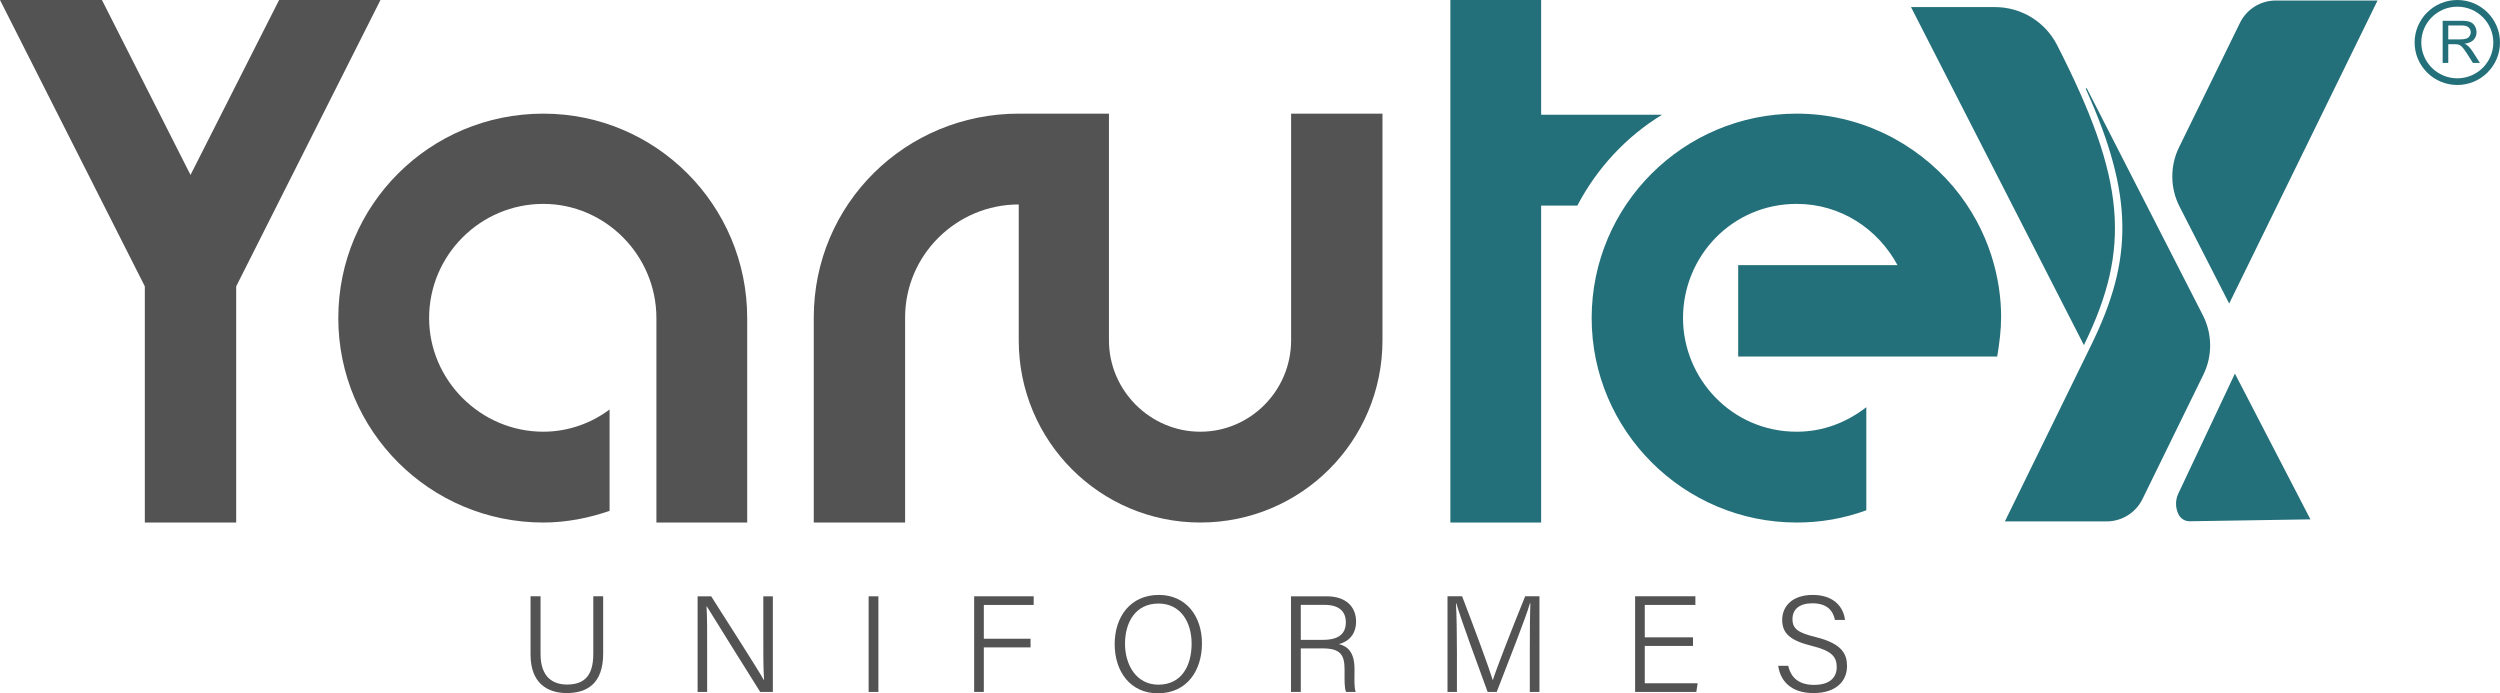
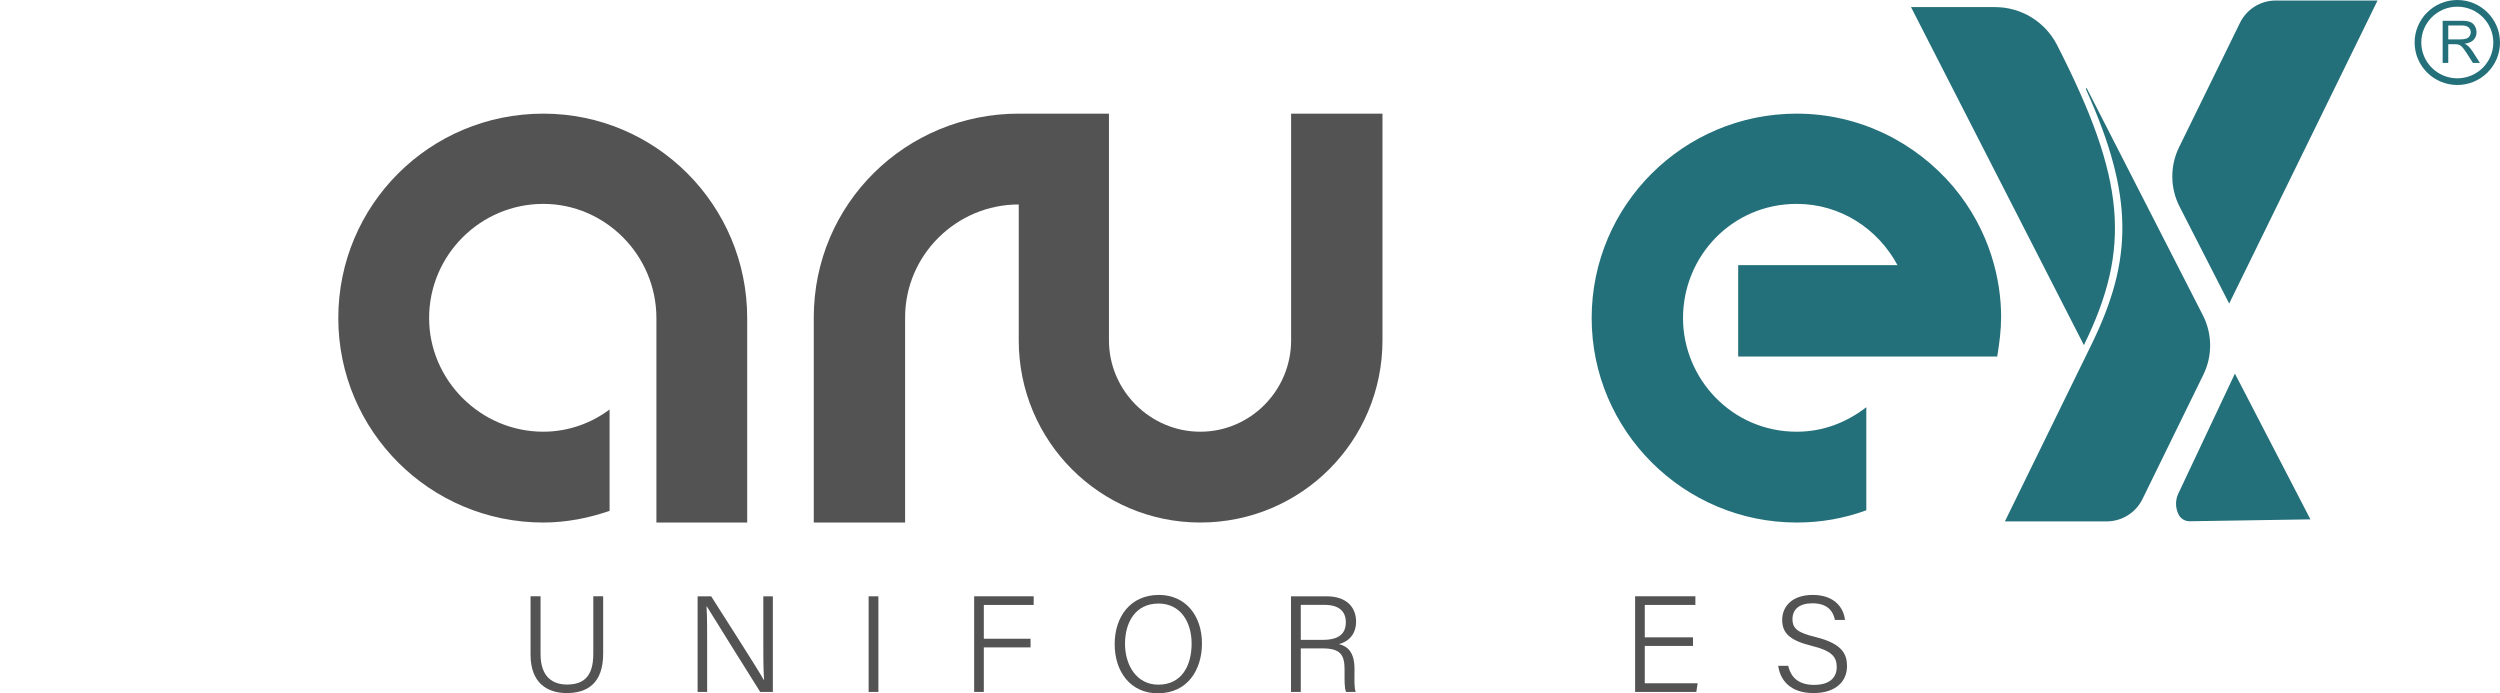
<svg xmlns="http://www.w3.org/2000/svg" xml:space="preserve" width="162.56mm" height="45.081mm" version="1.1" style="shape-rendering:geometricPrecision; text-rendering:geometricPrecision; image-rendering:optimizeQuality; fill-rule:evenodd; clip-rule:evenodd" viewBox="0 0 17683.55 4903.97">
  <defs>
    <style type="text/css">
   
    .fil0 {fill:#24707A;fill-rule:nonzero}
    .fil1 {fill:#535353;fill-rule:nonzero}
   
  </style>
  </defs>
  <g id="Capa_x0020_1">
    <g id="_2178440619744">
      <path class="fil0" d="M14550.41 318.38c-84.22,-164.53 -253.54,-268.25 -438.5,-268.25l-594.58 0 1222.99 2391.01c335.68,-685.59 297.63,-1169.69 -189.91,-2122.77z" />
      <path class="fil0" d="M15581.83 2229.97l-816.85 -1596.92c-6.05,-13.76 -16,-14.7 -7.34,4.43 336.24,749.57 330.93,1197.61 35.28,1801.58l-611.47 1248.89 719.97 0c107.57,0 205.91,-61.23 253.18,-157.96l430.95 -880.07c64.88,-132.75 63.57,-288.3 -3.71,-419.95z" />
      <path class="fil0" d="M15767.89 2147.27l1049.6 -2143.72 -719.97 0c-107.73,0 -205.91,61.23 -253.18,157.96l-430.94 880.08c-65.1,132.74 -63.64,288.3 3.7,419.94l350.79 685.74z" />
      <path class="fil0" d="M15408.08 3491.43c-22.26,47.27 -21.32,102.04 2.39,148.59 15.07,29.23 45.6,47.58 78.69,47.06l853.45 -13.45 -534.13 -1031.06 -400.4 848.86z" />
-       <polygon class="fil1" points="1974.19,0 1347.6,1237.33 721.07,0 -0,0 1024.44,2025.47 1024.44,3696.13 1670.67,3696.13 1670.67,2025.47 2691.2,0 " />
      <path class="fil1" d="M3843.1 803.83c-803.98,0 -1450.21,646.23 -1450.21,1446.21 0,795.85 646.23,1445.99 1450.21,1445.99 161.4,0 323.02,-31.48 468.78,-82.76l0 -717c-129.98,98.34 -295.6,157.39 -468.78,157.39 -445.32,0 -807.84,-366.27 -807.84,-803.61 0,-445.33 362.52,-807.85 807.84,-807.85 437.36,0 799.92,362.52 799.92,807.85l0 1445.99 642.23 0 0 -1445.99c0,-799.98 -646.08,-1446.21 -1442.14,-1446.21z" />
      <path class="fil1" d="M9132.55 803.83l0 1603.75c0,354.65 -287.73,646.08 -642.37,646.08 -354.49,0 -646.08,-291.43 -646.08,-646.08l0 -1603.75 -638.16 0c-799.92,0 -1449.84,638.36 -1449.84,1442.14l0 1450.06 646.08 0 0 -1450.06c0,-441.26 362.56,-799.76 803.77,-799.76l0 961.37c0,713.15 575.3,1288.45 1284.23,1288.45 713.36,0 1288.61,-575.3 1288.61,-1288.45l0 -1603.75 -646.24 0z" />
-       <path class="fil0" d="M10259.08 0l642.01 0 0 811.71 855.11 0c-252.24,153.69 -461.12,378.35 -598.81,642.37l-256.3 0 0 2242.06 -642.01 0 0 -3696.13z" />
      <path class="fil0" d="M12708.76 803.83c441.26,0 839.27,200.96 1107.14,516.26 264.23,315.14 338.86,665.93 338.86,921.82 0,90.68 -11.77,185.32 -27.57,279.86l-1832.28 0 0 -646.23 1127 0c-137.85,-255.94 -401.86,-433.34 -713.15,-433.34 -457.21,0 -803.98,370.43 -803.98,807.85 0,425.41 342.87,803.61 803.98,803.61 189.03,0 354.49,-66.76 492.54,-173.23l0 728.99c-161.76,59 -323.21,86.62 -492.54,86.62 -799.76,0 -1450.21,-650.15 -1450.21,-1445.99 0,-799.98 650.45,-1446.21 1450.21,-1446.21z" />
      <path class="fil1" d="M3823.56 4217.82l0 408.53c0,170.83 95.21,215.65 186.78,215.65 107.77,0 186.26,-46.85 186.26,-215.65l0 -408.53 69.84 0 0 404.87c0,215.08 -116.17,279.6 -257.92,279.6 -136.96,0 -255.72,-70.4 -255.72,-272.1l0 -412.38 70.77 0z" />
      <path class="fil1" d="M4934.45 4894.32l0 -676.41 95.99 0c101.68,160.31 332.6,519.54 373.05,593.08l1.1 0c-6.1,-92.82 -5.37,-195.59 -5.37,-305.92l0 -287.16 67.49 0 0 676.41 -89.53 0c-95.59,-152.23 -332.76,-531.37 -378.36,-606.36l-1.09 0c4.79,83.49 4.22,189.39 4.22,311.8l0 294.56 -67.49 0z" />
      <polygon class="fil1" points="6213.26,4894.32 6144.15,4894.32 6144.15,4217.92 6213.26,4217.92 " />
      <polygon class="fil1" points="6890.6,4217.82 7311.64,4217.82 7311.64,4279.05 6958.98,4279.05 6958.98,4518.04 7289.54,4518.04 7289.54,4579.29 6958.98,4579.29 6958.98,4894.22 6890.6,4894.22 " />
      <path class="fil1" d="M7957.71 4553.17c0,151.35 80.93,289.76 235.72,289.76 166.76,0 235.35,-136.79 235.35,-290.12 0,-152.23 -77.59,-283.67 -234.26,-283.67 -164.52,0 -236.81,135.14 -236.81,284.03zm544.24 -1.46c0,185.33 -101.31,352.26 -312.01,352.26 -194.34,0 -305.39,-153.7 -305.39,-347.82 0,-192.32 110.12,-348.04 312.74,-348.04 187.72,0 304.67,144.68 304.67,343.6z" />
      <path class="fil1" d="M9201.04 4525.87l155.93 0c111.94,0 162.7,-41.9 162.7,-125.02 0,-78.13 -50.92,-122.42 -150.21,-122.42l-168.43 0 0 247.45zm0 60.5l0 307.95 -69.32 0 0 -676.41 252.45 0c135.86,0 207.94,73.17 207.94,179.07 0,86.98 -50.92,141.75 -121.53,158.85 63.27,15.63 110.33,59.2 110.33,175.21l0 27.41c0,47.06 -3.13,108.65 8.81,135.86l-68.38 0c-12.51,-29.02 -10.68,-82.54 -10.68,-143.06l0 -15.99c0,-104.6 -30.12,-148.9 -156.09,-148.9l-153.52 0z" />
-       <path class="fil1" d="M10820.94 4593.46c0,-129.24 1.09,-256.52 4.06,-325.62l-3.33 0c-27.73,99.27 -152.6,413.12 -234.78,626.38l-64.31 0c-61.96,-168.75 -191.05,-519.18 -221.75,-627.48l-2.39 0c5,77.6 6.98,231.81 6.98,347.82l0 279.66 -66.7 0 0 -676.41 103.29 0c85.68,221.96 192.15,510.77 216.43,591.46l1.83 0c15.63,-56.45 139.88,-375.6 227.8,-591.46l101.1 0 0 676.41 -68.22 0 0 -300.76z" />
      <polygon class="fil1" points="11975.24,4569.17 11634.19,4569.17 11634.19,4833.2 12008.17,4833.2 11998.79,4894.22 11565.82,4894.22 11565.82,4217.82 11992.18,4217.82 11992.18,4279.05 11634.19,4279.05 11634.19,4507.94 11975.24,4507.94 " />
      <path class="fil1" d="M12648.98 4709.67c19.49,85.84 77.24,134.73 182.56,134.73 115.49,0 160.37,-56.03 160.37,-125.34 0,-72.45 -33.67,-115.65 -176.52,-150.62 -150.4,-37.11 -209.24,-87.13 -209.24,-183.66 0,-94.12 68.95,-176.67 216.6,-176.67 154.26,0 218.78,91.93 227.58,177.04l-70.93 0c-13.82,-66.92 -56.81,-117.83 -159.79,-117.83 -90.63,0 -140.65,41.74 -140.65,112.15 0,69.47 41.59,96.67 163.43,126.63 191.58,47.06 222.33,122.84 222.33,206.7 0,103.86 -76.3,189.54 -236.82,189.54 -169.53,0 -236.6,-96 -249.84,-192.67l70.93 0z" />
      <path class="fil0" d="M17381.63 47.28c-140.45,0 -254.79,113.61 -254.79,253.33 0,139.57 114.34,253.39 254.79,253.39 140.46,0 254.64,-113.82 254.64,-253.39 0,-139.72 -114.18,-253.33 -254.64,-253.33zm0 553.93c-166.56,0 -302.05,-134.92 -302.05,-300.6 0,-165.83 135.5,-300.61 302.05,-300.61 166.57,0 301.91,134.78 301.91,300.61 0,165.67 -135.35,300.6 -301.91,300.6z" />
      <path class="fil0" d="M17277.97 445.28l0 -298.26 132.9 0c26.68,0 47.06,2.61 60.87,7.93 13.97,5.52 25.01,14.9 33.24,28.5 8.29,13.45 12.51,28.31 12.51,44.87 0,21.1 -6.98,38.99 -20.74,53.47 -13.6,14.54 -34.96,23.71 -63.63,27.63 10.48,4.95 18.39,10.11 23.92,14.85 11.56,10.48 22.62,23.92 32.72,39.72l51.8 81.29 -49.45 0 -39.72 -62.17c-11.36,-18.04 -20.95,-31.63 -28.45,-41.17 -7.56,-9.38 -14.19,-16 -20.22,-19.85 -5.9,-3.7 -11.78,-6.46 -18.04,-7.92 -4.43,-0.89 -11.78,-1.47 -22.04,-1.47l-45.97 0 0 132.58 -39.72 0zm39.72 -166.76l85.1 0c18.19,0 32.37,-1.83 42.48,-5.53 10.27,-3.7 18.04,-9.54 23.14,-18.04 5.37,-8.07 8.13,-16.88 8.13,-26.63 0,-13.97 -5.16,-25.75 -15.47,-34.76 -10.27,-9.18 -26.48,-13.61 -48.53,-13.61l-94.85 0 0 98.56z" />
    </g>
  </g>
</svg>